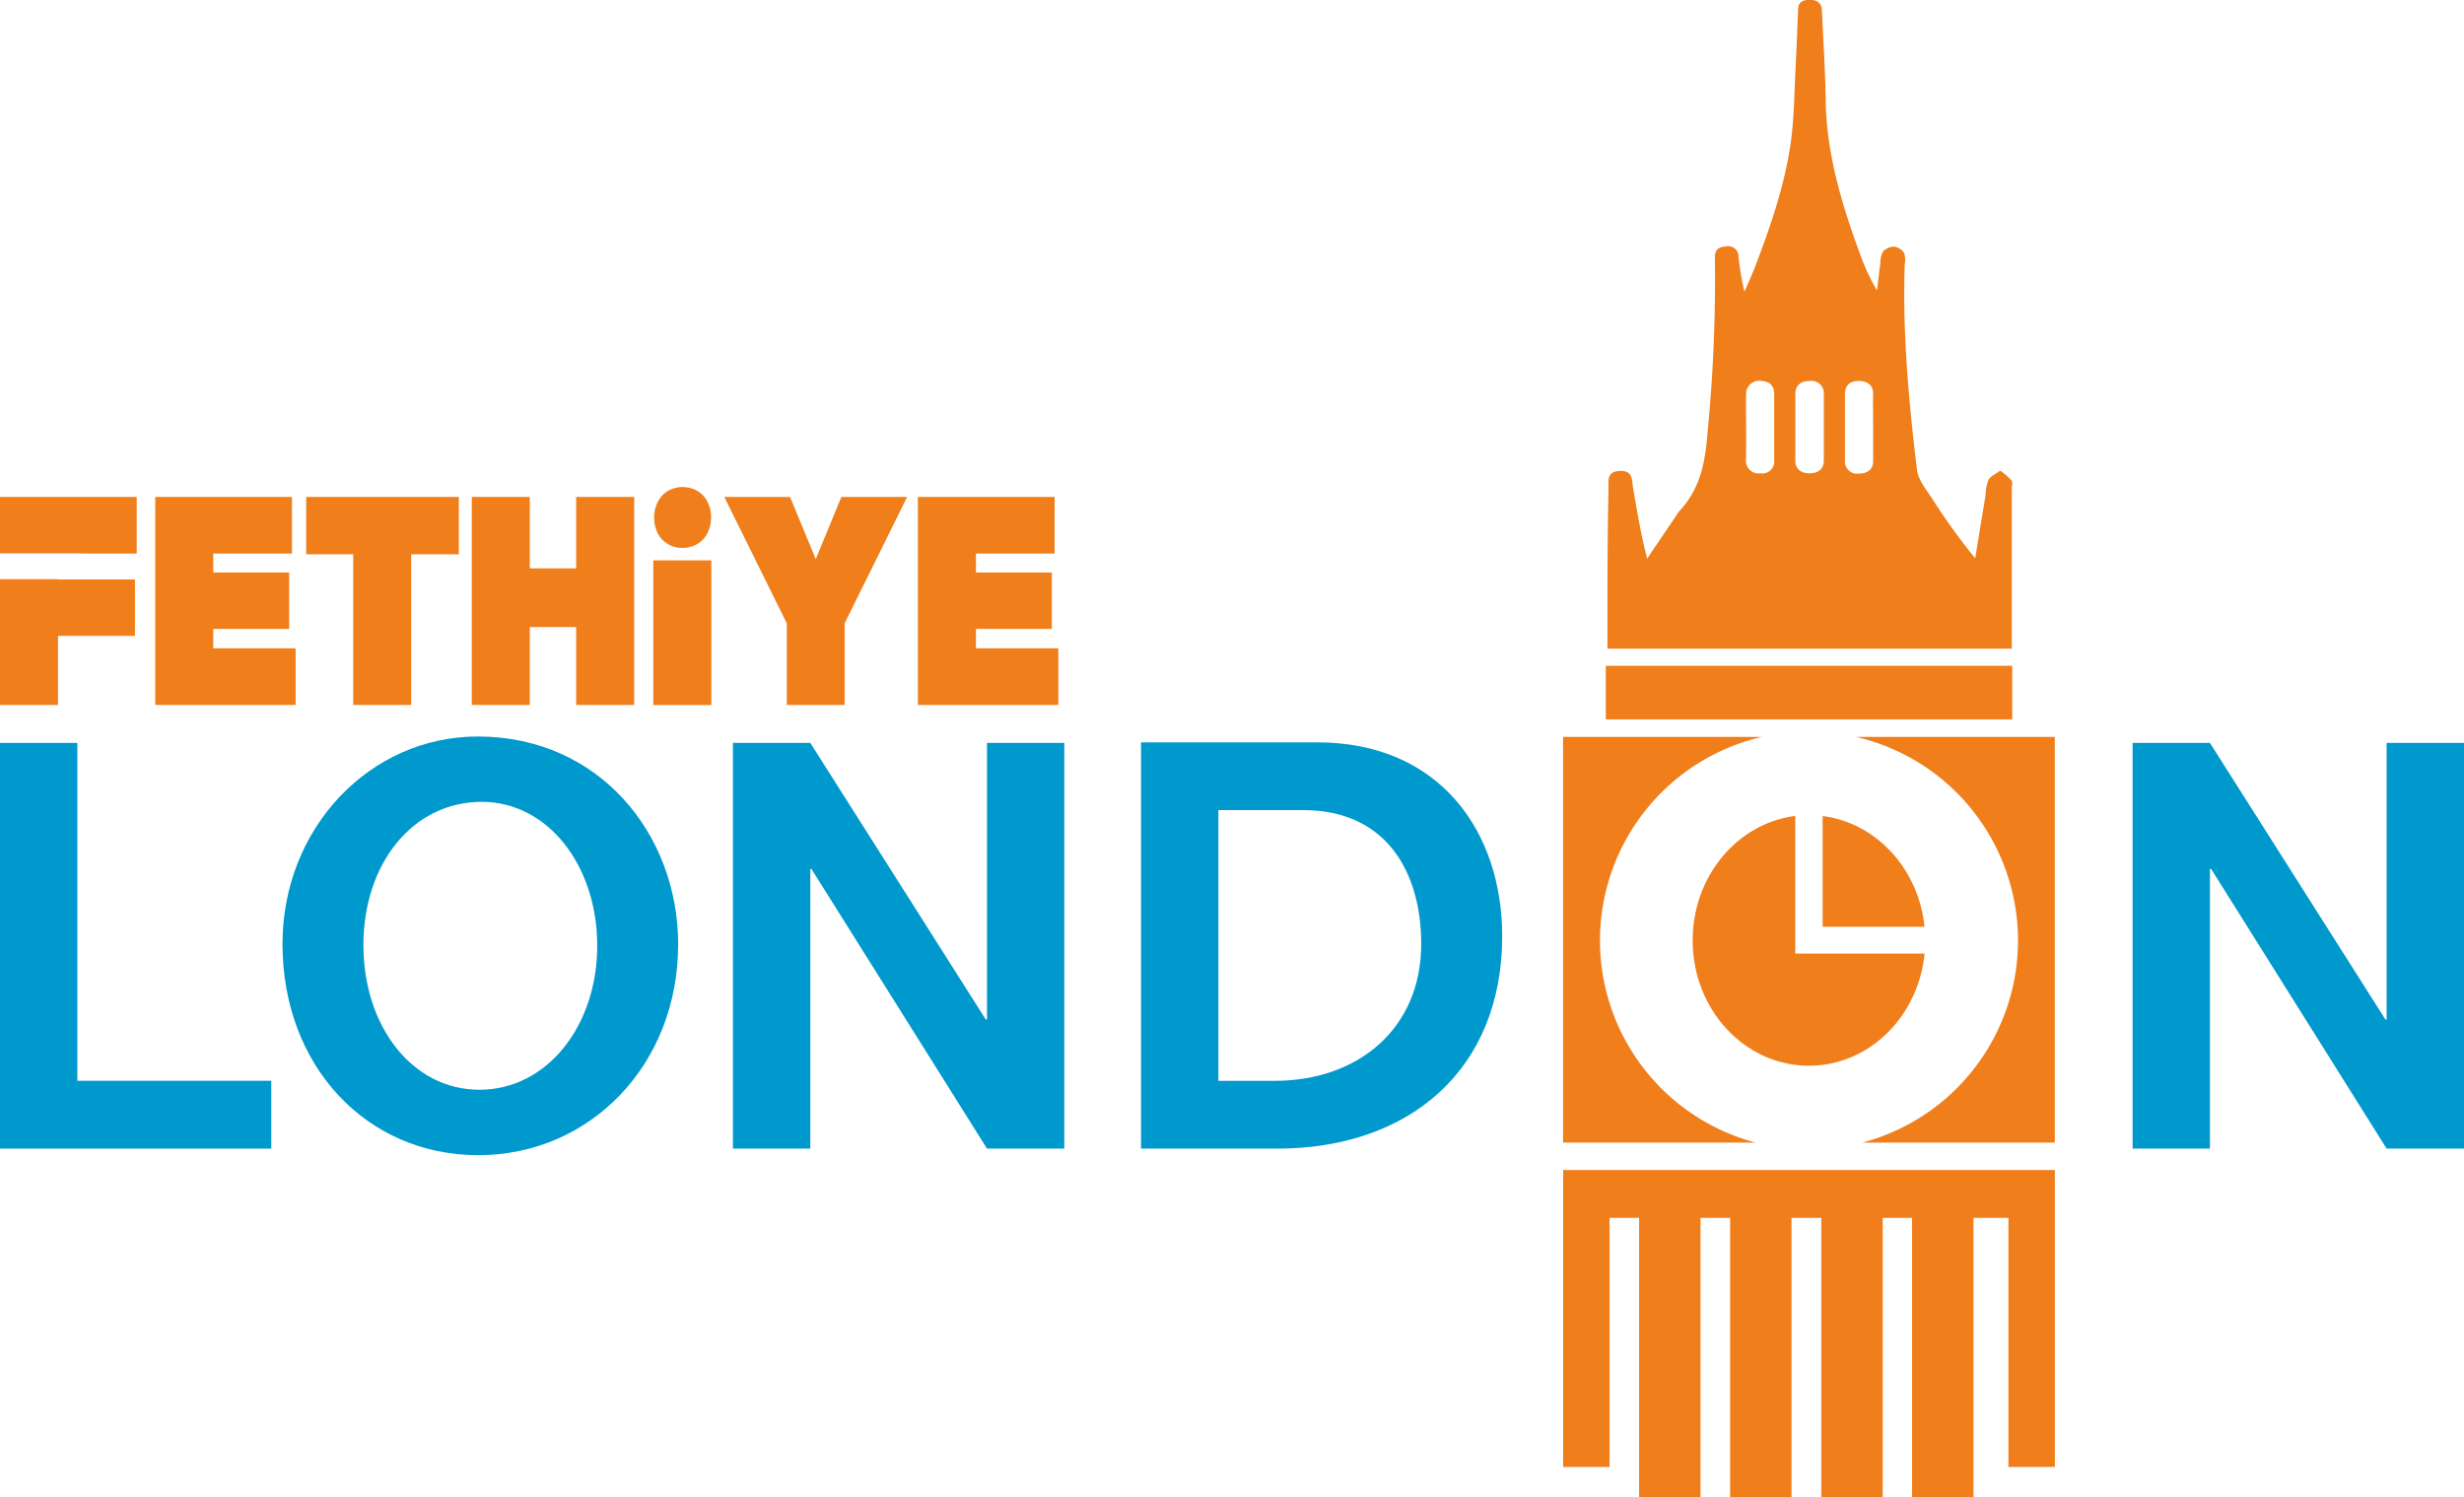
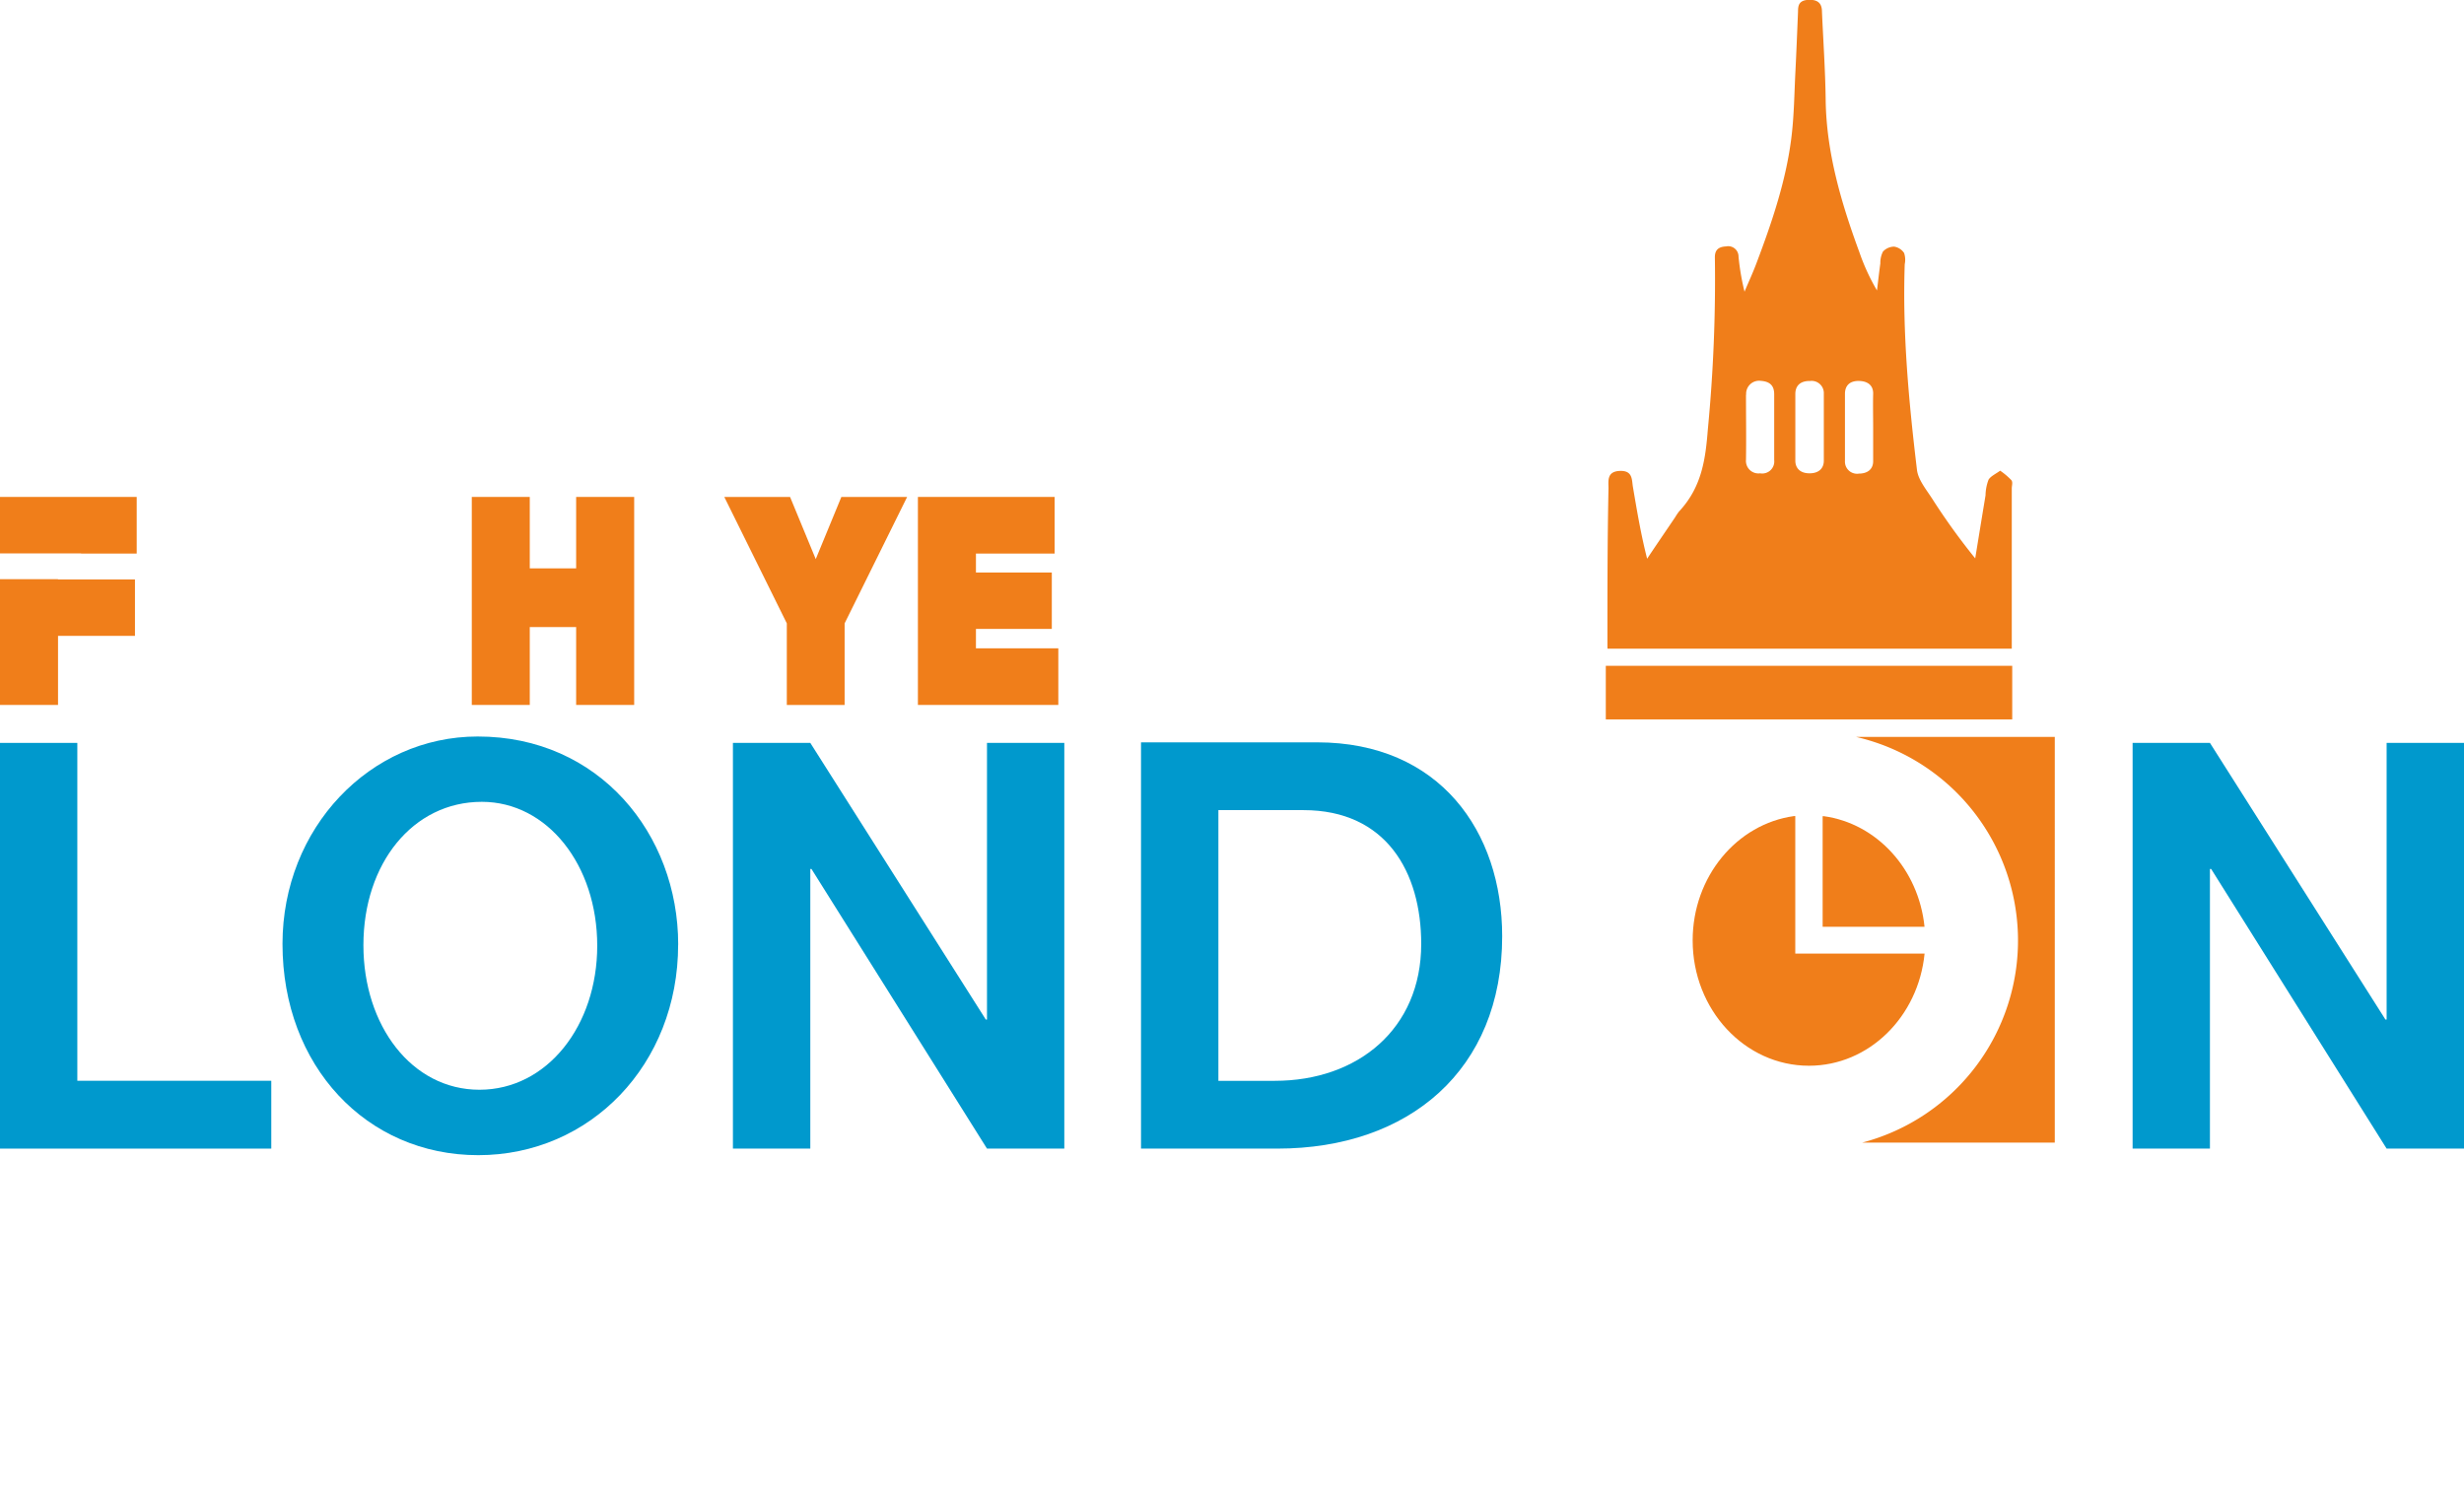
<svg xmlns="http://www.w3.org/2000/svg" id="katman_1" data-name="katman 1" viewBox="0 0 439.43 267.07">
  <defs>
    <style>.cls-1{fill:#f07e1a;}.cls-2{fill:#0099cd;}</style>
  </defs>
  <g id="HATCH">
    <rect class="cls-1" x="286.38" y="118.75" width="72.48" height="9.56" />
  </g>
  <g id="HATCH-2" data-name="HATCH">
    <path class="cls-1" d="M543.58,323.32V303.6l-.21,0c-10.2,1.4-18.09,10.79-18.09,22.18,0,12.34,9.28,22.35,20.74,22.35,10.7,0,19.51-8.74,20.62-20H543.58v-4.87Z" transform="translate(-223.41 -158.05)" />
  </g>
  <g id="HATCH-3" data-name="HATCH">
-     <path class="cls-1" d="M508.75,325.8a37.28,37.28,0,0,1,28.88-36.32H502.17v72.36h34.36A37.28,37.28,0,0,1,508.75,325.8Z" transform="translate(-223.41 -158.05)" />
-   </g>
+     </g>
  <g id="HATCH-4" data-name="HATCH">
    <path class="cls-1" d="M554.41,289.48a37.27,37.27,0,0,1,1.1,72.36h34.35V289.48Z" transform="translate(-223.41 -158.05)" />
  </g>
  <g id="HATCH-5" data-name="HATCH">
    <path class="cls-1" d="M548.67,303.62l-.21,0v19.72h18.17C565.58,313.07,558.12,304.92,548.67,303.62Z" transform="translate(-223.41 -158.05)" />
  </g>
  <g id="HATCH-6" data-name="HATCH">
-     <polygon class="cls-1" points="278.77 208.68 278.77 216.28 278.77 217.21 278.77 261.64 287.05 261.64 287.05 217.21 292.32 217.21 292.32 267.06 303.27 267.06 303.27 217.21 308.55 217.21 308.55 267.06 319.5 267.06 319.5 217.21 324.81 217.21 324.81 267.06 335.76 267.06 335.76 217.21 341 217.21 341 267.06 351.95 267.06 351.95 217.21 358.18 217.21 358.18 261.64 366.46 261.64 366.46 217.21 366.46 216.28 366.46 208.68 278.77 208.68" />
-   </g>
+     </g>
  <g id="HATCH-7" data-name="HATCH">
    <polygon class="cls-2" points="13.79 132.5 13.79 192.76 48.38 192.76 48.38 204.86 0 204.86 0 132.5 13.79 132.5" />
  </g>
  <g id="HATCH-8" data-name="HATCH">
    <path class="cls-2" d="M308.92,352.41c12.1,0,21-11.46,21-25.68,0-14.43-8.91-25.67-20.58-25.67-12.31,0-21.12,11-21.12,25.57,0,14.32,8.6,25.78,20.69,25.78m35.44-25.89c0,21.43-15.7,37.56-35.65,37.56s-34.91-15.92-34.91-37.67c0-20.69,15.6-37,34.8-37C330.25,289.39,344.36,306.79,344.36,326.52Z" transform="translate(-223.41 -158.05)" />
  </g>
  <g id="HATCH-9" data-name="HATCH">
    <polygon class="cls-2" points="144.51 132.5 175.81 181.84 176.02 181.84 176.02 132.5 189.81 132.5 189.81 204.86 176.02 204.86 144.72 154.99 144.51 154.99 144.51 204.86 130.71 204.86 130.71 132.5 144.51 132.5" />
  </g>
  <g id="HATCH-10" data-name="HATCH">
    <path class="cls-2" d="M450.77,350.82c14.75,0,26.1-9.23,26.1-24.41,0-12.83-6.26-23.87-21-23.87H440.7v48.28h10.07m7.54-60.37c21.85,0,33,15.91,33,34.58,0,23.88-16.65,37.88-40.1,37.88H426.9V290.45Z" transform="translate(-223.41 -158.05)" />
  </g>
  <g id="HATCH-11" data-name="HATCH">
    <polygon class="cls-2" points="394.12 132.5 425.42 181.84 425.63 181.84 425.63 132.5 439.43 132.5 439.43 204.86 425.63 204.86 394.34 154.99 394.12 154.99 394.12 204.86 380.33 204.86 380.33 132.5 394.12 132.5" />
  </g>
  <g id="HATCH-12" data-name="HATCH">
-     <polygon class="cls-1" points="51.57 112.17 38.03 112.17 38.03 115.63 52.72 115.63 52.72 125.73 27.69 125.73 27.69 88.63 52.07 88.63 52.07 98.73 38.03 98.73 38.03 102.11 51.57 102.11 51.57 112.17" />
-   </g>
+     </g>
  <g id="HATCH-13" data-name="HATCH">
-     <polygon class="cls-1" points="62.99 98.86 54.61 98.86 54.61 88.63 81.83 88.63 81.83 98.86 73.33 98.86 73.33 125.73 62.99 125.73 62.99 98.86" />
-   </g>
+     </g>
  <g id="HATCH-14" data-name="HATCH">
    <polygon class="cls-1" points="94.48 88.63 94.48 101.37 102.75 101.37 102.75 88.63 113.1 88.63 113.1 125.73 102.75 125.73 102.75 111.84 94.48 111.84 94.48 125.73 84.14 125.73 84.14 88.63 94.48 88.63" />
  </g>
  <g id="HATCH-15" data-name="HATCH">
-     <path class="cls-1" d="M339.92,283.78V258h10.35v25.8H339.92m5.23-38.87a5.28,5.28,0,0,1,2.1.41,4.72,4.72,0,0,1,1.62,1.16,5.06,5.06,0,0,1,1,1.73,6.2,6.2,0,0,1,.35,2.14,6.11,6.11,0,0,1-.36,2.11,5.51,5.51,0,0,1-1,1.71,4.91,4.91,0,0,1-1.62,1.15,5.16,5.16,0,0,1-2.15.43,4.84,4.84,0,0,1-2.08-.43,5.11,5.11,0,0,1-1.59-1.15,4.84,4.84,0,0,1-1-1.71,6.35,6.35,0,0,1-.35-2.11,6,6,0,0,1,.37-2.14,5.4,5.4,0,0,1,1-1.73,4.54,4.54,0,0,1,1.62-1.16A5.4,5.4,0,0,1,345.15,244.91Z" transform="translate(-223.41 -158.05)" />
-   </g>
+     </g>
  <g id="HATCH-16" data-name="HATCH">
    <polygon class="cls-1" points="140.9 88.63 145.48 99.72 150.05 88.63 161.78 88.63 150.63 111.18 150.63 125.73 140.32 125.73 140.32 111.18 129.17 88.63 140.9 88.63" />
  </g>
  <g id="HATCH-17" data-name="HATCH">
    <polygon class="cls-1" points="187.58 112.17 174.05 112.17 174.05 115.63 188.74 115.63 188.74 125.73 163.7 125.73 163.7 88.63 188.08 88.63 188.08 98.73 174.05 98.73 174.05 102.11 187.58 102.11 187.58 112.17" />
  </g>
  <g id="HATCH-18" data-name="HATCH">
    <polygon class="cls-1" points="14.46 98.7 14.46 98.73 24.38 98.73 24.38 88.63 0 88.63 0 98.7 14.46 98.7" />
  </g>
  <g id="HATCH-19" data-name="HATCH">
    <polygon class="cls-1" points="10.35 113.41 24.07 113.41 24.07 103.35 10.35 103.35 10.35 103.3 0 103.3 0 125.73 10.35 125.73 10.35 113.41" />
  </g>
  <g id="HATCH-20" data-name="HATCH">
    <path class="cls-1" d="M534.82,228.45a2.32,2.32,0,0,1,2.64-2.47c1.95.14,2.38,1.21,2.36,2.5,0,1.93,0,3.87,0,5.81s0,3.87,0,5.81a2.15,2.15,0,0,1-2.51,2.37,2.23,2.23,0,0,1-2.52-2.4c.06-3.88,0-7.75,0-11.62M546.21,226a2.18,2.18,0,0,1,2.46,2.28q0,6,0,11.95c0,1.29-.83,2.23-2.52,2.24s-2.54-.92-2.56-2.21c0-2,0-4.09,0-6.14v-5.81c0-1.34.76-2.34,2.63-2.31m6.22,2.29c0-1.34.74-2.38,2.63-2.29,1.68.08,2.44,1,2.4,2.31-.05,2,0,4,0,6h0c0,2,0,4,0,6,0,1.33-.88,2.2-2.53,2.21a2.16,2.16,0,0,1-2.5-2.24c0-4,0-8,0-11.94m-42.35,45.16v.24h72.1V245.16c0-.5.22-1.1-.07-1.47a12.56,12.56,0,0,0-2-1.69c-.72.53-1.73,1-2.08,1.62a8.32,8.32,0,0,0-.53,2.78q-.93,5.63-1.84,11.24A116.52,116.52,0,0,1,568,247c-1.08-1.67-2.51-3.39-2.72-5.16-1.46-12.19-2.6-24.4-2.18-36.66a3.82,3.82,0,0,0-.11-2,2.61,2.61,0,0,0-1.77-1.14,2.74,2.74,0,0,0-2,.88,4.38,4.38,0,0,0-.47,2.1c-.22,1.61-.4,3.22-.6,4.83A37.77,37.77,0,0,1,555,203c-3.28-8.91-5.9-17.9-6-27.24-.07-5.2-.43-10.41-.66-15.61,0-1.16-.41-2.17-2.27-2.13s-2,1-2,2.12c-.15,3.6-.29,7.2-.47,10.8-.19,3.76-.23,7.54-.67,11.29-.91,7.79-3.46,15.34-6.3,22.84-.63,1.67-1.39,3.31-2.1,5a42.48,42.48,0,0,1-1.07-6.26,1.84,1.84,0,0,0-2.22-1.81c-1.58.07-2,.85-2,1.94a278.36,278.36,0,0,1-1.24,30.55c-.42,5.25-1,10.36-5.17,14.81a10.24,10.24,0,0,0-.67,1c-1.67,2.47-3.36,4.93-5,7.4-1.11-4.34-1.82-8.59-2.54-12.84-.21-1.24,0-2.92-2.35-2.82s-2,1.84-2,3.12C510.07,254.61,510.08,264,510.08,273.45Z" transform="translate(-223.41 -158.05)" />
  </g>
</svg>